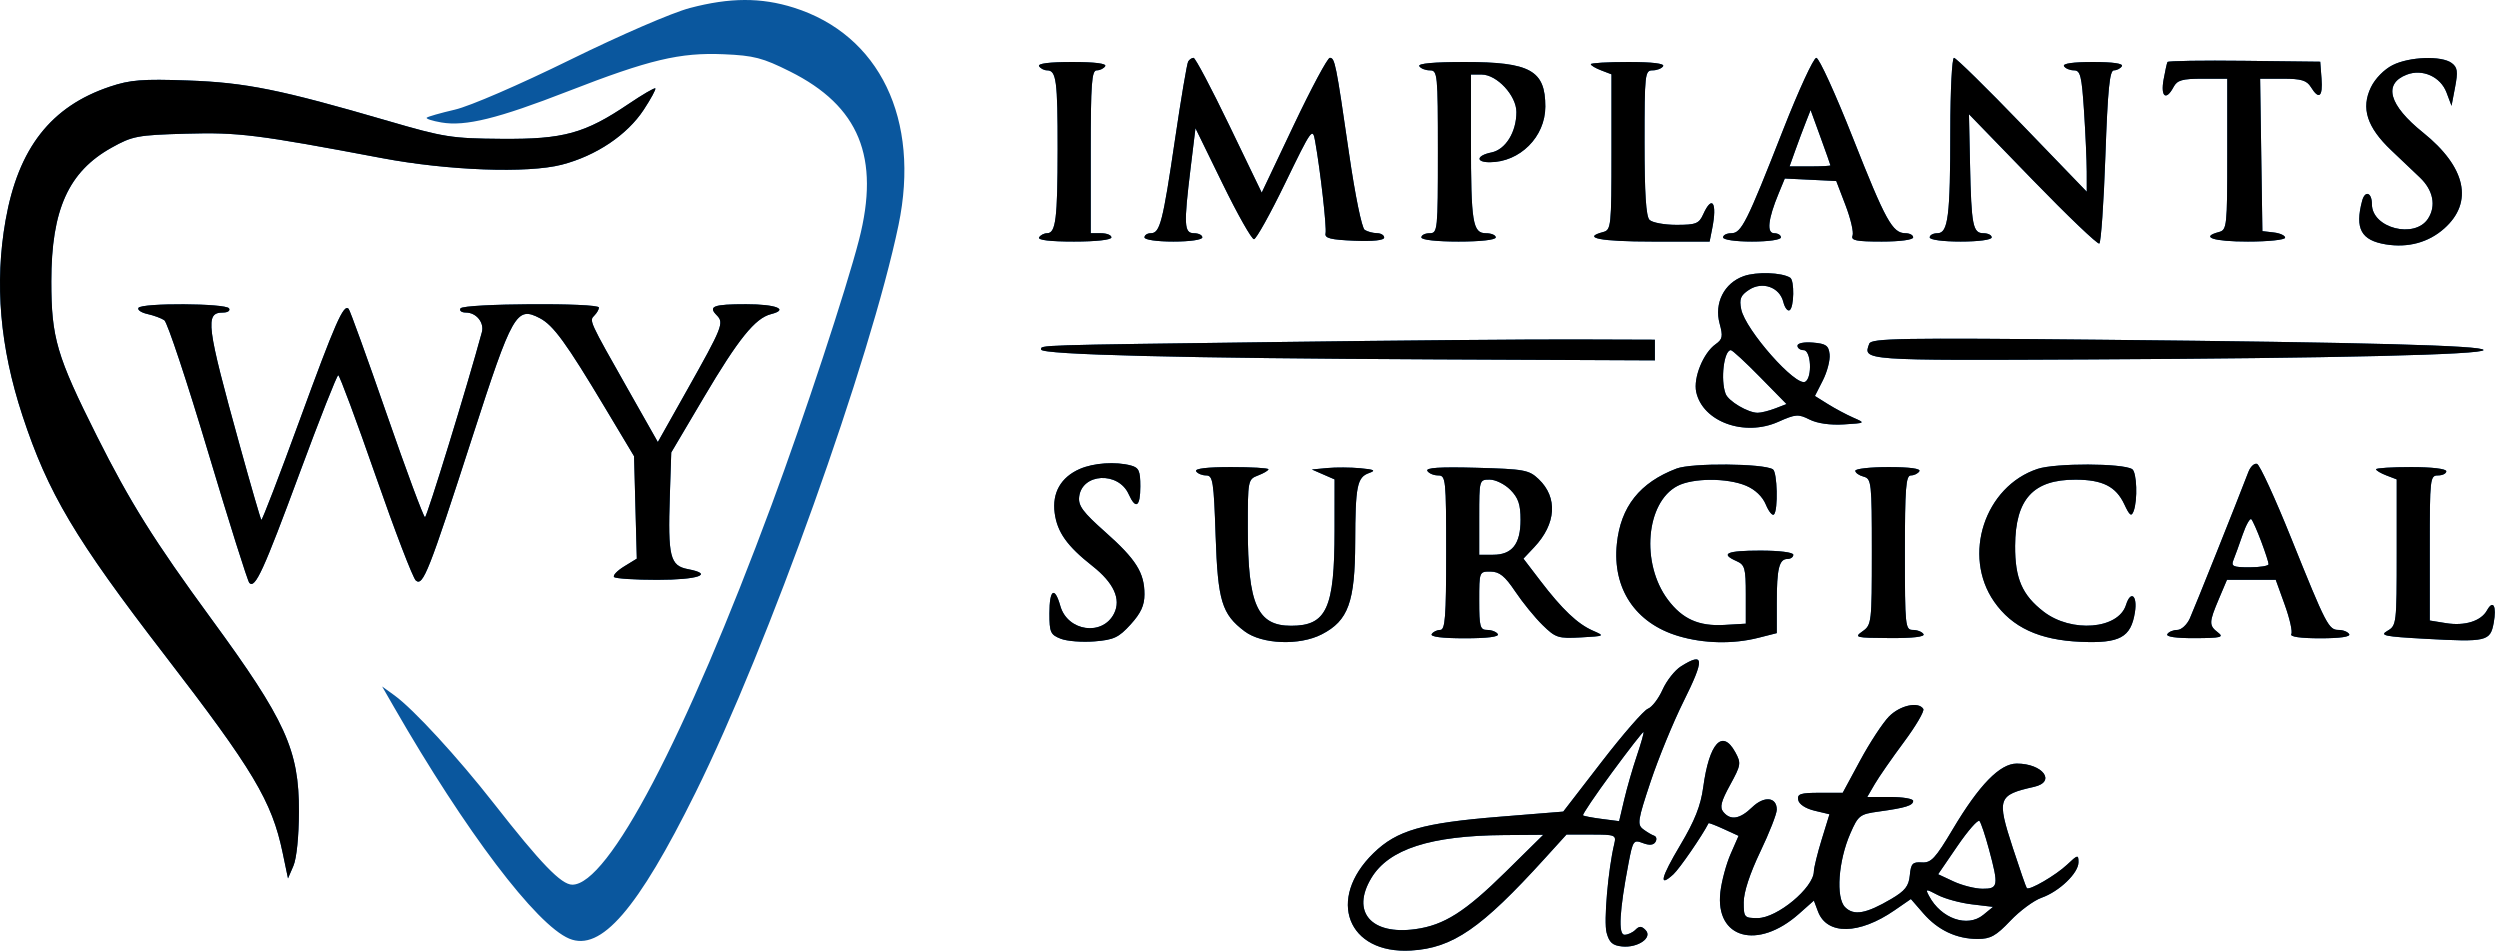
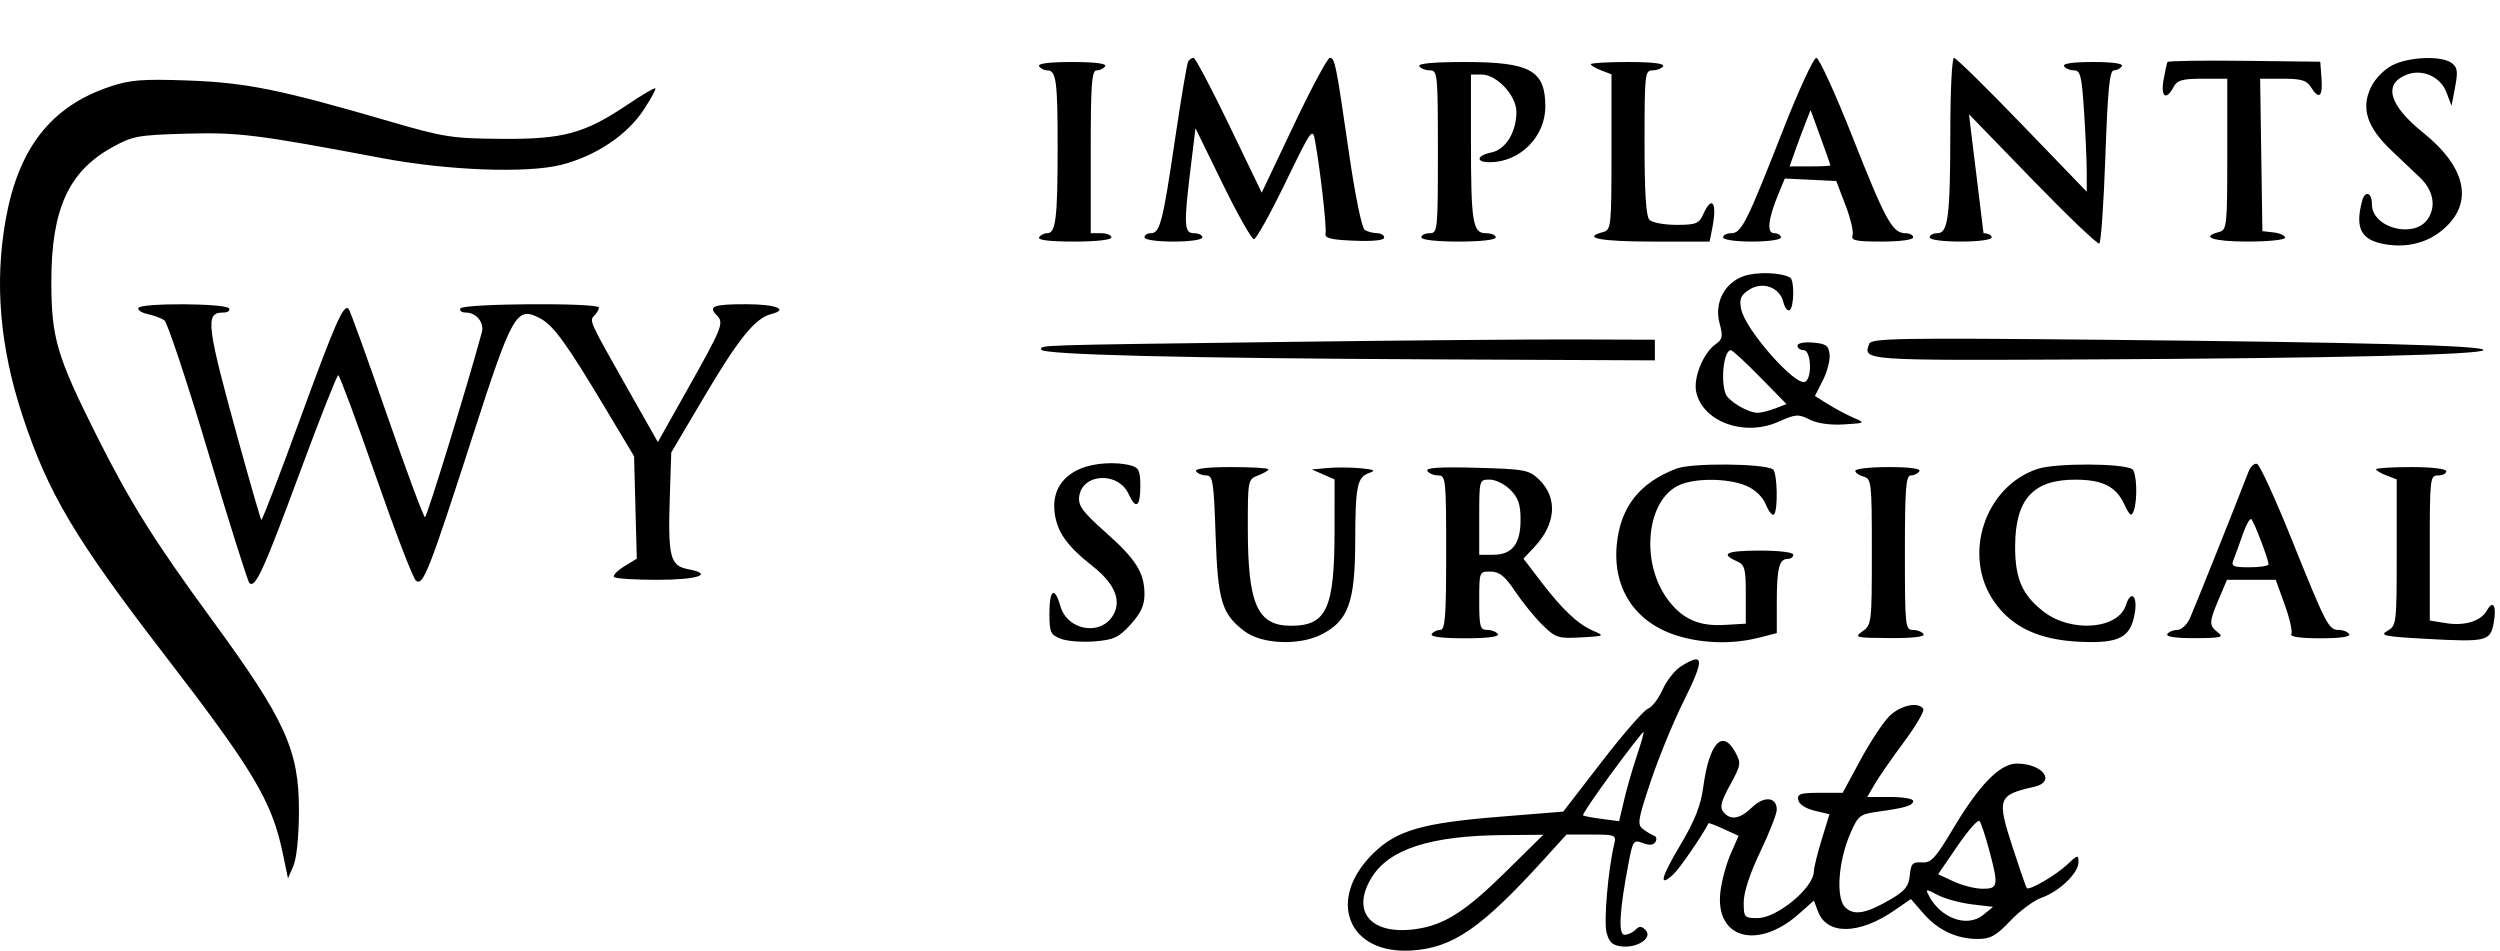
<svg xmlns="http://www.w3.org/2000/svg" width="284" height="108" viewBox="0 0 284 108" fill="none">
-   <path fill-rule="evenodd" clip-rule="evenodd" d="M78.368 0.91C76.351 1.442 70.535 3.958 64.753 6.8C58.956 9.648 53.389 12.056 51.677 12.455C50.037 12.837 48.596 13.249 48.476 13.37C48.356 13.492 49.107 13.736 50.146 13.914C52.875 14.38 56.54 13.477 64.518 10.373C73.779 6.77 77.23 5.949 82.213 6.163C85.652 6.311 86.632 6.565 89.748 8.122C97.607 12.048 99.996 17.873 97.587 27.235C96.139 32.862 91.344 47.407 87.666 57.33C77.818 83.895 69.106 100.499 65.016 100.499C63.759 100.499 61.452 98.109 56.084 91.248C51.977 86 46.963 80.549 44.808 78.993L43.409 77.982L44.768 80.345C52.883 94.454 60.909 105.057 64.661 106.628C68.266 108.136 72.428 103.327 79.001 90.062C87.228 73.459 98.888 40.865 102.072 25.567C104.57 13.573 99.932 3.947 90.173 0.869C86.458 -0.302 82.915 -0.29 78.368 0.91ZM134.978 6.984C134.838 7.212 134.162 11.215 133.475 15.879C132.091 25.265 131.773 26.494 130.728 26.494C130.334 26.494 130.012 26.707 130.012 26.968C130.012 27.239 131.42 27.443 133.298 27.443C135.176 27.443 136.585 27.239 136.585 26.968C136.585 26.707 136.162 26.494 135.645 26.494C134.511 26.494 134.463 25.591 135.256 19.078L135.805 14.563L138.894 20.884C140.593 24.361 142.195 27.191 142.453 27.174C142.711 27.157 144.314 24.275 146.014 20.77C149.014 14.586 149.115 14.446 149.401 16.057C150.004 19.45 150.727 25.851 150.583 26.517C150.466 27.06 151.155 27.235 153.838 27.345C155.978 27.433 157.242 27.3 157.242 26.989C157.242 26.717 156.872 26.491 156.42 26.487C155.969 26.483 155.342 26.315 155.029 26.113C154.704 25.905 153.942 22.184 153.257 17.463C151.764 7.174 151.643 6.57 151.067 6.57C150.81 6.57 148.965 10.016 146.966 14.227L143.332 21.885L139.639 14.227C137.609 10.016 135.786 6.57 135.59 6.57C135.392 6.57 135.117 6.756 134.978 6.984ZM202.561 14.753C198.424 25.303 197.827 26.494 196.669 26.494C196.158 26.494 195.74 26.707 195.74 26.968C195.74 27.239 197.148 27.443 199.026 27.443C200.904 27.443 202.313 27.239 202.313 26.968C202.313 26.707 201.97 26.494 201.55 26.494C200.672 26.494 200.85 24.883 202.047 21.99L202.753 20.281L205.676 20.422L208.598 20.564L209.654 23.324C210.235 24.841 210.594 26.389 210.452 26.763C210.241 27.317 210.857 27.443 213.765 27.443C215.833 27.443 217.336 27.243 217.336 26.968C217.336 26.707 216.947 26.494 216.47 26.494C214.985 26.494 214.208 25.088 210.499 15.692C208.518 10.675 206.644 6.57 206.334 6.57C206.024 6.57 204.326 10.252 202.561 14.753ZM221.556 14.753C221.55 24.585 221.312 26.494 220.092 26.494C219.609 26.494 219.214 26.707 219.214 26.968C219.214 27.242 220.701 27.443 222.735 27.443C224.77 27.443 226.256 27.242 226.256 26.968C226.256 26.707 225.838 26.494 225.327 26.494C224.116 26.494 223.946 25.623 223.796 18.667L223.674 12.974L230.904 20.429C234.882 24.53 238.29 27.788 238.483 27.668C238.673 27.549 238.985 23.073 239.173 17.722C239.44 10.159 239.654 7.993 240.135 7.993C240.475 7.993 240.886 7.779 241.046 7.518C241.229 7.218 240.025 7.044 237.76 7.044C235.495 7.044 234.289 7.218 234.473 7.518C234.632 7.779 235.14 7.993 235.603 7.993C236.333 7.993 236.483 8.604 236.746 12.618C236.912 15.162 237.051 18.264 237.053 19.511L237.056 21.78L229.719 14.175C225.685 9.992 222.199 6.57 221.973 6.57C221.747 6.57 221.559 10.252 221.556 14.753ZM246.226 7.044C246.155 7.174 245.956 8.082 245.78 9.06C245.432 11.007 246.073 11.477 246.913 9.89C247.331 9.104 247.897 8.942 250.216 8.942H253.018V17.525C253.018 25.709 252.974 26.12 252.079 26.357C249.892 26.934 251.432 27.443 255.365 27.443C257.689 27.443 259.59 27.244 259.59 27C259.59 26.756 259.01 26.489 258.299 26.407L257.008 26.257L256.879 17.599L256.752 8.942H259.341C261.421 8.942 262.045 9.128 262.517 9.89C263.432 11.373 263.883 11.013 263.726 8.925L263.58 7.011L254.969 6.909C250.23 6.853 246.296 6.914 246.226 7.044ZM271.797 7.401C270.837 7.885 269.816 8.928 269.342 9.906C268.188 12.288 268.885 14.453 271.645 17.073C272.842 18.21 274.309 19.603 274.903 20.168C276.414 21.602 276.766 23.389 275.827 24.837C274.318 27.165 269.45 25.917 269.45 23.201C269.45 21.854 268.664 21.586 268.335 22.823C267.5 25.975 268.22 27.301 271.025 27.761C273.555 28.176 275.872 27.547 277.66 25.96C281.017 22.982 280.139 18.985 275.266 15.066C271.377 11.941 270.697 9.521 273.41 8.479C275.201 7.791 277.252 8.717 277.928 10.518L278.494 12.025L278.9 9.89C279.238 8.122 279.17 7.654 278.515 7.163C277.367 6.306 273.708 6.436 271.797 7.401ZM118.04 7.518C118.199 7.779 118.612 7.993 118.956 7.993C119.996 7.993 120.153 9.174 120.146 16.927C120.139 24.863 119.936 26.494 118.951 26.494C118.61 26.494 118.199 26.707 118.04 26.968C117.854 27.272 119.287 27.443 122.003 27.443C124.525 27.443 126.256 27.25 126.256 26.968C126.256 26.707 125.728 26.494 125.082 26.494H123.908V17.243C123.908 9.505 124.019 7.993 124.585 7.993C124.957 7.993 125.392 7.779 125.551 7.518C125.736 7.216 124.373 7.044 121.796 7.044C119.218 7.044 117.855 7.216 118.04 7.518ZM161.232 7.518C161.392 7.779 161.933 7.993 162.434 7.993C163.305 7.993 163.345 8.403 163.345 17.243C163.345 26.178 163.313 26.494 162.406 26.494C161.89 26.494 161.467 26.707 161.467 26.968C161.467 27.25 163.189 27.443 165.693 27.443C168.196 27.443 169.918 27.25 169.918 26.968C169.918 26.707 169.416 26.494 168.803 26.494C167.298 26.494 167.101 25.282 167.101 15.998V8.467H168.311C170.047 8.467 172.265 10.855 172.265 12.724C172.265 15.004 171.037 16.993 169.428 17.319C167.731 17.662 167.593 18.429 169.229 18.429C172.657 18.429 175.547 15.542 175.55 12.112C175.554 7.996 173.834 7.044 166.393 7.044C162.878 7.044 161.046 7.212 161.232 7.518ZM180.716 7.293C180.716 7.43 181.244 7.745 181.89 7.993L183.064 8.443V17.276C183.064 25.709 183.021 26.12 182.125 26.357C179.621 27.018 181.802 27.443 187.7 27.443H194.214L194.507 25.96C195.092 23.008 194.501 22.089 193.478 24.359C193.005 25.408 192.654 25.545 190.445 25.545C189.071 25.545 187.693 25.289 187.383 24.976C186.988 24.577 186.82 21.95 186.82 16.2C186.82 8.392 186.864 7.993 187.731 7.993C188.232 7.993 188.773 7.779 188.932 7.518C189.118 7.215 187.685 7.044 184.969 7.044C182.63 7.044 180.716 7.156 180.716 7.293ZM12.489 9.842C5.787 12.086 2.079 16.834 0.634 25.017C-0.632 32.19 -0.006 39.432 2.551 47.211C5.445 56.009 8.529 61.204 18.698 74.405C28.776 87.488 30.885 91.018 32.104 96.854L32.717 99.787L33.33 98.364C33.696 97.516 33.95 95.025 33.959 92.197C33.983 85.206 32.456 81.851 23.989 70.279C17.525 61.447 14.769 57.044 11.006 49.542C6.434 40.426 5.832 38.38 5.832 31.95C5.832 23.82 7.78 19.502 12.676 16.774C15.054 15.449 15.611 15.344 21.109 15.187C27.087 15.016 29.158 15.274 43.391 17.962C50.903 19.381 59.938 19.712 63.814 18.71C67.716 17.702 71.249 15.333 73.129 12.464C73.944 11.222 74.536 10.129 74.445 10.037C74.354 9.945 72.986 10.743 71.405 11.81C66.43 15.167 64.032 15.827 57.006 15.774C51.308 15.731 50.451 15.596 44.095 13.742C31.84 10.168 27.92 9.376 21.325 9.143C16.166 8.961 14.799 9.069 12.489 9.842ZM207.938 18.785C207.943 18.85 206.9 18.904 205.62 18.904H203.293L203.929 17.125C204.278 16.147 204.816 14.705 205.125 13.923L205.685 12.499L206.807 15.583C207.425 17.279 207.934 18.72 207.938 18.785ZM198.087 31.368C195.865 32.154 194.712 34.431 195.352 36.771C195.745 38.212 195.68 38.544 194.897 39.098C193.49 40.094 192.341 42.923 192.69 44.53C193.426 47.917 198.166 49.639 202.015 47.918C203.984 47.038 204.292 47.016 205.57 47.661C206.44 48.1 207.911 48.309 209.454 48.214C211.935 48.06 211.936 48.06 210.534 47.445C209.762 47.107 208.466 46.415 207.653 45.907L206.175 44.984L207.076 43.211C207.571 42.235 207.917 40.904 207.844 40.251C207.733 39.253 207.434 39.042 205.951 38.918C204.932 38.833 204.191 38.983 204.191 39.274C204.191 39.551 204.507 39.777 204.895 39.777C205.733 39.777 205.898 42.855 205.087 43.361C204.048 44.01 198.265 37.473 197.8 35.125C197.569 33.958 197.729 33.558 198.678 32.93C200.198 31.923 202.165 32.614 202.584 34.301C202.748 34.961 203.071 35.383 203.302 35.239C203.811 34.921 203.864 31.857 203.365 31.546C202.404 30.946 199.552 30.85 198.087 31.368ZM15.727 34.975C15.587 35.204 16.05 35.519 16.755 35.674C17.461 35.829 18.321 36.146 18.666 36.377C19.01 36.609 21.246 43.34 23.634 51.334C26.023 59.328 28.135 66.028 28.328 66.223C28.991 66.894 29.931 64.839 34.037 53.742C36.3 47.627 38.274 42.623 38.424 42.624C38.574 42.624 40.483 47.758 42.667 54.032C44.851 60.307 46.908 65.668 47.239 65.945C48.058 66.632 48.711 64.974 53.674 49.61C58.213 35.558 58.668 34.757 61.318 36.141C62.868 36.952 64.31 38.933 68.777 46.395L72.03 51.827L72.185 57.645L72.341 63.464L70.896 64.351C70.101 64.84 69.591 65.381 69.762 65.554C69.934 65.727 72.139 65.868 74.663 65.868C79.312 65.868 81.165 65.226 78.158 64.656C76.114 64.268 75.865 63.264 76.094 56.307L76.255 51.4L79.958 45.138C83.885 38.496 85.783 36.144 87.582 35.687C89.671 35.157 88.172 34.559 84.757 34.559C81.035 34.559 80.412 34.794 81.424 35.817C82.272 36.674 82.09 37.132 77.999 44.405L74.73 50.218L71.439 44.405C66.88 36.349 66.923 36.445 67.526 35.836C67.808 35.551 68.039 35.147 68.039 34.938C68.039 34.373 52.658 34.466 52.311 35.033C52.152 35.294 52.43 35.507 52.931 35.507C54.107 35.507 55.035 36.651 54.74 37.738C53.102 43.785 48.5 58.753 48.279 58.753C48.119 58.753 46.164 53.49 43.935 47.057C41.705 40.624 39.756 35.234 39.602 35.079C39.032 34.502 38.096 36.633 34.022 47.785C31.725 54.074 29.775 59.147 29.688 59.059C29.602 58.971 28.503 55.184 27.248 50.643C23.436 36.856 23.265 35.507 25.329 35.507C25.868 35.507 26.18 35.294 26.02 35.033C25.662 34.447 16.082 34.394 15.727 34.975ZM145.505 38.849C117.21 39.221 118.275 39.188 118.275 39.71C118.275 40.295 134.441 40.697 163.11 40.826L187.993 40.938V39.765V38.591L178.838 38.56C173.803 38.544 158.803 38.673 145.505 38.849ZM212.35 39.042C211.618 40.97 211.438 40.956 237.325 40.831C265.228 40.696 282.125 40.293 282.125 39.762C282.125 39.251 268.774 38.891 238.804 38.597C215.937 38.372 212.584 38.428 212.35 39.042ZM199.945 42.84L202.95 45.903L201.661 46.398C200.953 46.67 200.06 46.893 199.676 46.893C198.573 46.893 196.351 45.579 196.031 44.737C195.431 43.157 195.836 39.777 196.625 39.777C196.799 39.777 198.293 41.156 199.945 42.84ZM122.652 53.278C120.512 54.218 119.507 55.985 119.81 58.272C120.101 60.46 121.219 62.03 124.103 64.301C126.525 66.208 127.372 68.061 126.563 69.685C125.264 72.296 121.277 71.74 120.453 68.833C119.808 66.556 119.213 66.96 119.213 69.675C119.213 71.837 119.334 72.106 120.505 72.563C121.214 72.841 122.94 72.975 124.338 72.862C126.537 72.684 127.091 72.423 128.446 70.93C129.608 69.648 130.012 68.767 130.012 67.512C130.012 65.059 129.055 63.539 125.559 60.437C123.017 58.182 122.475 57.453 122.592 56.44C122.901 53.754 127.04 53.529 128.215 56.134C129.023 57.926 129.542 57.58 129.542 55.25C129.542 53.495 129.377 53.126 128.486 52.884C126.744 52.413 124.236 52.582 122.652 53.278ZM190.462 53.227C186.282 54.814 184.105 57.557 183.674 61.781C183.155 66.864 185.77 70.787 190.654 72.252C193.534 73.116 196.863 73.19 199.757 72.453L201.843 71.923V68.46C201.843 64.582 202.111 63.496 203.067 63.496C203.427 63.496 203.721 63.283 203.721 63.022C203.721 62.746 202.156 62.548 199.965 62.548C196.15 62.548 195.362 62.896 197.266 63.74C198.216 64.161 198.322 64.54 198.322 67.529V70.85L195.88 70.992C192.985 71.161 191.119 70.326 189.469 68.122C186.386 64.005 186.971 57.078 190.56 55.203C192.308 54.289 196.219 54.276 198.352 55.177C199.387 55.614 200.219 56.407 200.599 57.319C200.93 58.116 201.346 58.623 201.522 58.444C202.009 57.953 201.906 53.63 201.401 53.314C200.321 52.64 192.18 52.575 190.462 53.227ZM231.475 53.265C225.453 55.258 222.885 63.101 226.535 68.349C228.568 71.271 231.659 72.708 236.349 72.91C240.816 73.102 242.074 72.417 242.529 69.545C242.832 67.64 242.05 67.012 241.51 68.728C240.644 71.486 235.314 71.917 232.159 69.484C229.716 67.601 228.898 65.713 228.919 62.004C228.95 56.691 230.974 54.476 235.786 54.49C238.86 54.499 240.374 55.263 241.323 57.289C241.926 58.579 242.128 58.728 242.379 58.068C242.855 56.812 242.745 53.626 242.214 53.294C241.125 52.614 233.505 52.594 231.475 53.265ZM255.417 53.614C254.168 56.891 249.27 69.138 248.763 70.257C248.439 70.974 247.796 71.561 247.336 71.561C246.876 71.561 246.369 71.775 246.209 72.035C246.026 72.336 247.179 72.504 249.352 72.495C252.305 72.482 252.668 72.392 251.962 71.85C250.922 71.053 250.932 70.705 252.061 68.043L252.983 65.868H255.755H258.525L259.553 68.717C260.118 70.284 260.451 71.778 260.292 72.038C260.111 72.335 261.329 72.51 263.58 72.51C265.845 72.51 267.052 72.336 266.866 72.035C266.707 71.775 266.174 71.561 265.683 71.561C264.535 71.561 264.27 71.052 260.287 61.156C258.459 56.608 256.708 52.801 256.4 52.697C256.093 52.593 255.649 53.006 255.417 53.614ZM135.88 53.534C136.04 53.795 136.551 54.009 137.017 54.009C137.783 54.009 137.885 54.66 138.093 60.841C138.343 68.275 138.793 69.762 141.39 71.718C143.356 73.198 147.622 73.364 150.155 72.059C153.168 70.506 153.931 68.404 153.952 61.599C153.971 55.2 154.167 54.219 155.525 53.736C156.336 53.448 156.138 53.339 154.53 53.19C153.426 53.088 151.736 53.078 150.774 53.169L149.026 53.333L150.317 53.896L151.608 54.459L151.605 60.283C151.602 69.133 150.708 71.087 146.663 71.087C142.835 71.087 141.755 68.66 141.752 60.045C141.749 54.522 141.762 54.455 142.922 54.009C143.568 53.761 144.096 53.446 144.096 53.309C144.096 53.172 142.182 53.06 139.843 53.06C137.127 53.06 135.695 53.231 135.88 53.534ZM162.147 53.495C162.32 53.777 162.871 54.009 163.373 54.009C164.242 54.009 164.284 54.414 164.284 62.785C164.284 70.11 164.172 71.561 163.608 71.561C163.235 71.561 162.801 71.775 162.641 72.035C162.456 72.338 163.819 72.51 166.397 72.51C168.975 72.51 170.338 72.338 170.153 72.035C169.993 71.775 169.453 71.561 168.951 71.561C168.136 71.561 168.04 71.211 168.04 68.24C168.04 64.931 168.044 64.92 169.331 64.932C170.34 64.942 170.953 65.437 172.133 67.195C172.963 68.434 174.358 70.147 175.233 71.004C176.718 72.459 177.006 72.551 179.591 72.41C182.315 72.26 182.337 72.248 180.951 71.642C179.209 70.88 177.468 69.227 174.979 65.969L173.063 63.46L174.278 62.174C176.792 59.51 176.989 56.517 174.787 54.424C173.691 53.383 173.153 53.285 167.717 53.139C163.574 53.027 161.926 53.133 162.147 53.495ZM210.763 53.479C210.763 53.709 211.186 54.01 211.702 54.146C212.596 54.383 212.641 54.793 212.641 62.682C212.641 70.741 212.612 70.992 211.585 71.716C210.59 72.417 210.768 72.461 214.664 72.485C217.308 72.501 218.696 72.339 218.51 72.035C218.35 71.775 217.81 71.561 217.309 71.561C216.439 71.561 216.397 71.156 216.397 62.785C216.397 55.46 216.509 54.009 217.074 54.009C217.446 54.009 217.881 53.795 218.04 53.534C218.224 53.233 216.95 53.06 214.547 53.06C212.466 53.06 210.763 53.249 210.763 53.479ZM269.92 53.309C269.92 53.446 270.448 53.761 271.093 54.009L272.267 54.459V62.757C272.267 70.864 272.243 71.067 271.211 71.663C270.286 72.196 270.835 72.31 275.553 72.57C282.481 72.951 282.897 72.854 283.284 70.761C283.639 68.854 283.221 68.075 282.521 69.338C281.845 70.559 280.003 71.134 277.869 70.789L276.022 70.491V62.25C276.022 54.325 276.057 54.009 276.961 54.009C277.477 54.009 277.9 53.795 277.9 53.534C277.9 53.255 276.257 53.06 273.91 53.06C271.715 53.06 269.92 53.172 269.92 53.309ZM171.582 55.648C172.48 56.555 172.735 57.306 172.735 59.05C172.735 61.808 171.781 63.022 169.61 63.022H168.04V58.753C168.04 54.495 168.043 54.483 169.235 54.483C169.892 54.483 170.949 55.007 171.582 55.648ZM256.872 61.502C257.335 62.73 257.712 63.894 257.712 64.09C257.712 64.285 256.738 64.445 255.548 64.445C253.675 64.445 253.431 64.335 253.72 63.615C253.905 63.159 254.375 61.866 254.762 60.743C255.152 59.62 255.598 58.83 255.753 58.986C255.907 59.142 256.412 60.275 256.872 61.502ZM190.958 75.697C190.265 76.132 189.325 77.323 188.869 78.344C188.414 79.365 187.662 80.342 187.2 80.515C186.738 80.688 184.385 83.387 181.972 86.513L177.585 92.197L170.352 92.782C161.572 93.492 158.694 94.323 156.029 96.915C150.659 102.141 153.075 108.408 160.294 107.979C165.035 107.698 168.255 105.483 175.475 97.534L177.952 94.806H180.794C183.503 94.806 183.623 94.856 183.379 95.874C182.678 98.798 182.169 104.689 182.509 105.955C182.809 107.072 183.187 107.408 184.268 107.517C186.069 107.699 187.773 106.511 186.937 105.654C186.481 105.187 186.225 105.18 185.787 105.622C185.477 105.936 184.919 106.192 184.548 106.192C183.814 106.192 183.967 103.473 185.005 98.041C185.495 95.481 185.575 95.368 186.623 95.77C187.363 96.054 187.836 96.013 188.06 95.647C188.243 95.346 188.175 95.026 187.908 94.936C187.641 94.846 187.08 94.513 186.661 94.196C185.971 93.673 186.049 93.174 187.508 88.799C188.392 86.149 190.068 82.064 191.231 79.724C193.668 74.82 193.615 74.032 190.958 75.697ZM214.58 81.405C213.879 82.122 212.41 84.364 211.317 86.386L209.331 90.062H206.726C204.519 90.062 204.146 90.187 204.277 90.875C204.369 91.363 205.112 91.851 206.13 92.095L207.828 92.5L206.948 95.356C206.464 96.926 206.062 98.566 206.054 98.999C206.019 100.861 201.878 104.294 199.667 104.294C198.151 104.294 198.087 104.222 198.087 102.49C198.087 101.356 198.785 99.23 199.965 96.762C200.998 94.604 201.843 92.45 201.843 91.976C201.843 90.527 200.404 90.389 199.041 91.708C197.648 93.057 196.588 93.229 195.774 92.239C195.342 91.712 195.505 91.058 196.538 89.171C197.778 86.908 197.812 86.698 197.131 85.453C195.659 82.763 194.166 84.398 193.483 89.448C193.201 91.529 192.522 93.241 190.892 95.981C188.659 99.735 188.385 100.887 190.098 99.321C190.793 98.684 193.37 94.941 194.092 93.517C194.122 93.46 194.9 93.759 195.823 94.182L197.502 94.951L196.598 97.014C196.102 98.148 195.578 100.091 195.435 101.33C194.822 106.628 199.673 107.973 204.368 103.807L206.058 102.307L206.523 103.544C207.539 106.242 211.19 106.189 215.211 103.417L217.077 102.13L218.49 103.757C220.155 105.673 222.267 106.666 224.679 106.666C226.118 106.666 226.755 106.31 228.371 104.605C229.447 103.472 231.042 102.292 231.917 101.984C233.939 101.271 236.117 99.181 236.117 97.95C236.117 97.067 236.025 97.085 234.826 98.222C233.546 99.43 230.533 101.186 230.245 100.89C230.163 100.805 229.446 98.742 228.652 96.305C226.822 90.689 226.954 90.311 231.069 89.386C233.612 88.814 232.073 86.742 229.104 86.742C227.194 86.742 224.834 89.16 221.844 94.185C219.855 97.525 219.378 98.038 218.323 97.97C217.269 97.901 217.081 98.101 216.955 99.429C216.836 100.667 216.422 101.195 214.842 102.124C211.981 103.807 210.591 104.052 209.6 103.051C208.533 101.972 208.832 97.797 210.202 94.669C211.097 92.624 211.274 92.488 213.421 92.193C216.473 91.773 217.336 91.506 217.336 90.979C217.336 90.736 216.163 90.537 214.727 90.537H212.119L212.967 89.078C213.433 88.276 214.926 86.124 216.285 84.297C217.643 82.469 218.634 80.777 218.487 80.537C217.948 79.656 215.83 80.126 214.58 81.405ZM185.952 85.834C185.474 87.246 184.824 89.5 184.508 90.843L183.933 93.284L181.972 93.031C180.894 92.892 179.932 92.709 179.834 92.624C179.736 92.54 181.215 90.35 183.12 87.758C185.026 85.166 186.638 83.095 186.704 83.155C186.769 83.216 186.431 84.421 185.952 85.834ZM225.952 96.498C227.064 100.63 227.005 100.976 225.2 100.961C224.361 100.954 222.886 100.581 221.923 100.131L220.172 99.313L222.365 96.107C223.571 94.344 224.698 93.063 224.868 93.261C225.039 93.459 225.527 94.915 225.952 96.498ZM171.048 99.041C166.441 103.583 164.056 105.098 160.798 105.549C155.754 106.247 153.462 103.59 155.787 99.737C157.768 96.454 162.495 94.926 170.857 94.865L175.317 94.832L171.048 99.041ZM224.011 102.734L226.41 103.021L225.295 103.934C223.499 105.403 220.503 104.354 219.139 101.78C218.703 100.958 218.752 100.953 220.147 101.682C220.953 102.103 222.692 102.576 224.011 102.734Z" fill="#0A579E" />
-   <path fill-rule="evenodd" clip-rule="evenodd" d="M134.978 6.984C134.838 7.212 134.162 11.215 133.475 15.879C132.091 25.265 131.773 26.494 130.728 26.494C130.334 26.494 130.012 26.707 130.012 26.968C130.012 27.239 131.42 27.443 133.298 27.443C135.176 27.443 136.585 27.239 136.585 26.968C136.585 26.707 136.162 26.494 135.645 26.494C134.511 26.494 134.463 25.591 135.256 19.078L135.805 14.563L138.894 20.884C140.593 24.361 142.195 27.191 142.453 27.174C142.711 27.157 144.314 24.275 146.014 20.77C149.014 14.586 149.115 14.446 149.401 16.057C150.004 19.45 150.727 25.851 150.583 26.517C150.466 27.06 151.155 27.235 153.838 27.345C155.978 27.433 157.242 27.3 157.242 26.989C157.242 26.717 156.872 26.491 156.42 26.487C155.969 26.483 155.342 26.315 155.029 26.113C154.704 25.905 153.942 22.184 153.257 17.463C151.764 7.174 151.643 6.57 151.067 6.57C150.81 6.57 148.965 10.016 146.966 14.227L143.332 21.885L139.639 14.227C137.609 10.016 135.786 6.57 135.59 6.57C135.392 6.57 135.117 6.756 134.978 6.984ZM202.561 14.753C198.424 25.303 197.827 26.494 196.67 26.494C196.158 26.494 195.74 26.707 195.74 26.968C195.74 27.239 197.148 27.443 199.026 27.443C200.904 27.443 202.313 27.239 202.313 26.968C202.313 26.707 201.97 26.494 201.55 26.494C200.672 26.494 200.85 24.883 202.047 21.99L202.753 20.281L205.676 20.422L208.598 20.564L209.654 23.324C210.235 24.841 210.594 26.389 210.452 26.763C210.241 27.317 210.857 27.443 213.765 27.443C215.833 27.443 217.336 27.243 217.336 26.968C217.336 26.707 216.947 26.494 216.47 26.494C214.985 26.494 214.208 25.088 210.499 15.692C208.518 10.675 206.644 6.57 206.334 6.57C206.024 6.57 204.326 10.252 202.561 14.753ZM221.556 14.753C221.55 24.585 221.312 26.494 220.092 26.494C219.609 26.494 219.214 26.707 219.214 26.968C219.214 27.242 220.701 27.443 222.735 27.443C224.77 27.443 226.256 27.242 226.256 26.968C226.256 26.707 225.838 26.494 225.327 26.494C224.116 26.494 223.946 25.623 223.796 18.666L223.674 12.974L230.904 20.429C234.882 24.53 238.29 27.788 238.483 27.668C238.673 27.549 238.985 23.073 239.173 17.722C239.44 10.159 239.654 7.993 240.135 7.993C240.475 7.993 240.886 7.779 241.046 7.518C241.229 7.218 240.025 7.044 237.76 7.044C235.495 7.044 234.289 7.218 234.473 7.518C234.632 7.779 235.14 7.993 235.603 7.993C236.333 7.993 236.483 8.604 236.746 12.618C236.912 15.162 237.051 18.264 237.053 19.511L237.056 21.78L229.719 14.175C225.685 9.992 222.199 6.57 221.973 6.57C221.747 6.57 221.559 10.252 221.556 14.753ZM246.226 7.044C246.155 7.174 245.956 8.082 245.78 9.06C245.432 11.007 246.073 11.477 246.913 9.89C247.331 9.104 247.897 8.942 250.216 8.942H253.018V17.525C253.018 25.709 252.974 26.12 252.079 26.356C249.892 26.934 251.432 27.443 255.365 27.443C257.689 27.443 259.59 27.244 259.59 27C259.59 26.756 259.01 26.489 258.299 26.407L257.008 26.257L256.879 17.599L256.752 8.942H259.341C261.421 8.942 262.045 9.128 262.517 9.89C263.432 11.373 263.883 11.013 263.726 8.925L263.58 7.011L254.969 6.909C250.23 6.853 246.296 6.914 246.226 7.044ZM271.797 7.401C270.837 7.885 269.816 8.928 269.342 9.906C268.188 12.288 268.885 14.453 271.645 17.073C272.842 18.21 274.309 19.603 274.903 20.168C276.414 21.602 276.766 23.389 275.827 24.837C274.318 27.165 269.45 25.917 269.45 23.201C269.45 21.854 268.664 21.586 268.335 22.823C267.5 25.975 268.22 27.301 271.025 27.761C273.555 28.176 275.872 27.547 277.66 25.96C281.019 22.982 280.139 18.985 275.266 15.066C271.377 11.941 270.697 9.521 273.41 8.479C275.201 7.791 277.252 8.717 277.928 10.518L278.494 12.025L278.9 9.89C279.238 8.122 279.17 7.654 278.515 7.163C277.367 6.306 273.708 6.436 271.797 7.401ZM118.04 7.518C118.199 7.779 118.612 7.993 118.956 7.993C119.996 7.993 120.153 9.174 120.146 16.927C120.139 24.863 119.936 26.494 118.951 26.494C118.61 26.494 118.199 26.707 118.04 26.968C117.854 27.272 119.287 27.443 122.003 27.443C124.525 27.443 126.256 27.25 126.256 26.968C126.256 26.707 125.728 26.494 125.082 26.494H123.908V17.243C123.908 9.505 124.019 7.993 124.585 7.993C124.957 7.993 125.392 7.779 125.551 7.518C125.736 7.216 124.373 7.044 121.796 7.044C119.218 7.044 117.855 7.216 118.04 7.518ZM161.232 7.518C161.392 7.779 161.933 7.993 162.434 7.993C163.305 7.993 163.345 8.403 163.345 17.243C163.345 26.177 163.313 26.494 162.406 26.494C161.89 26.494 161.467 26.707 161.467 26.968C161.467 27.25 163.189 27.443 165.693 27.443C168.197 27.443 169.918 27.25 169.918 26.968C169.918 26.707 169.416 26.494 168.803 26.494C167.298 26.494 167.101 25.282 167.101 15.998V8.467H168.311C170.047 8.467 172.265 10.855 172.265 12.724C172.265 15.004 171.037 16.993 169.428 17.319C167.731 17.662 167.593 18.429 169.229 18.429C172.657 18.429 175.547 15.542 175.55 12.112C175.554 7.996 173.834 7.044 166.393 7.044C162.878 7.044 161.046 7.212 161.232 7.518ZM180.716 7.293C180.716 7.43 181.244 7.745 181.89 7.993L183.064 8.443V17.276C183.064 25.709 183.021 26.12 182.125 26.356C179.621 27.018 181.802 27.443 187.7 27.443H194.214L194.507 25.96C195.092 23.008 194.501 22.089 193.478 24.359C193.005 25.408 192.654 25.545 190.445 25.545C189.071 25.545 187.693 25.289 187.383 24.976C186.988 24.577 186.82 21.95 186.82 16.2C186.82 8.392 186.864 7.993 187.731 7.993C188.232 7.993 188.773 7.779 188.932 7.518C189.118 7.215 187.685 7.044 184.969 7.044C182.63 7.044 180.716 7.156 180.716 7.293ZM12.489 9.842C5.787 12.086 2.079 16.834 0.634 25.017C-0.632 32.19 -0.006 39.432 2.551 47.211C5.445 56.009 8.529 61.204 18.698 74.405C28.776 87.488 30.885 91.018 32.104 96.854L32.717 99.787L33.33 98.364C33.696 97.516 33.95 95.025 33.959 92.197C33.983 85.206 32.456 81.851 23.989 70.279C17.525 61.447 14.769 57.044 11.006 49.542C6.434 40.426 5.832 38.38 5.832 31.949C5.832 23.82 7.78 19.502 12.676 16.774C15.054 15.449 15.611 15.344 21.109 15.187C27.087 15.016 29.158 15.274 43.391 17.962C50.903 19.381 59.938 19.712 63.814 18.71C67.716 17.702 71.249 15.333 73.129 12.464C73.944 11.221 74.536 10.129 74.445 10.037C74.354 9.945 72.986 10.743 71.405 11.81C66.43 15.167 64.032 15.827 57.006 15.774C51.308 15.731 50.451 15.596 44.095 13.742C31.84 10.168 27.92 9.376 21.325 9.143C16.166 8.961 14.799 9.069 12.489 9.842ZM207.938 18.785C207.943 18.85 206.9 18.904 205.62 18.904H203.294L203.929 17.125C204.278 16.147 204.816 14.705 205.125 13.923L205.685 12.499L206.808 15.583C207.425 17.279 207.934 18.72 207.938 18.785ZM198.087 31.368C195.865 32.154 194.712 34.431 195.352 36.771C195.745 38.212 195.68 38.544 194.898 39.098C193.49 40.094 192.341 42.923 192.69 44.53C193.426 47.917 198.166 49.639 202.015 47.918C203.984 47.038 204.292 47.016 205.57 47.661C206.44 48.1 207.911 48.309 209.454 48.214C211.935 48.06 211.936 48.06 210.534 47.445C209.762 47.107 208.466 46.415 207.653 45.907L206.175 44.984L207.076 43.211C207.571 42.235 207.917 40.904 207.844 40.251C207.733 39.253 207.434 39.042 205.951 38.918C204.932 38.833 204.191 38.983 204.191 39.274C204.191 39.551 204.507 39.777 204.895 39.777C205.733 39.777 205.898 42.855 205.087 43.361C204.048 44.01 198.265 37.473 197.8 35.125C197.569 33.958 197.729 33.558 198.678 32.93C200.198 31.923 202.165 32.614 202.584 34.301C202.748 34.961 203.071 35.383 203.302 35.239C203.811 34.921 203.864 31.857 203.365 31.546C202.404 30.946 199.552 30.85 198.087 31.368ZM15.727 34.975C15.587 35.204 16.05 35.519 16.755 35.674C17.461 35.829 18.321 36.146 18.666 36.377C19.01 36.609 21.246 43.34 23.634 51.334C26.023 59.328 28.135 66.028 28.328 66.223C28.991 66.894 29.931 64.839 34.037 53.742C36.3 47.627 38.274 42.623 38.424 42.624C38.574 42.624 40.483 47.758 42.667 54.032C44.851 60.307 46.908 65.668 47.239 65.945C48.058 66.632 48.711 64.974 53.674 49.609C58.213 35.558 58.668 34.757 61.318 36.141C62.868 36.952 64.31 38.933 68.777 46.395L72.03 51.827L72.185 57.645L72.341 63.464L70.896 64.351C70.101 64.84 69.591 65.381 69.762 65.554C69.934 65.727 72.139 65.868 74.663 65.868C79.312 65.868 81.165 65.226 78.158 64.656C76.114 64.268 75.865 63.264 76.094 56.307L76.255 51.4L79.958 45.138C83.885 38.496 85.783 36.144 87.582 35.687C89.671 35.157 88.172 34.559 84.757 34.559C81.035 34.559 80.412 34.794 81.424 35.817C82.272 36.674 82.09 37.132 77.999 44.405L74.73 50.218L71.439 44.405C66.88 36.349 66.923 36.445 67.526 35.836C67.808 35.551 68.039 35.147 68.039 34.938C68.039 34.373 52.658 34.466 52.311 35.033C52.152 35.294 52.43 35.507 52.931 35.507C54.107 35.507 55.035 36.651 54.74 37.738C53.102 43.785 48.5 58.753 48.279 58.753C48.119 58.753 46.164 53.49 43.935 47.057C41.705 40.624 39.756 35.234 39.602 35.079C39.032 34.502 38.096 36.633 34.022 47.785C31.725 54.074 29.775 59.147 29.688 59.059C29.602 58.971 28.503 55.184 27.248 50.643C23.436 36.856 23.265 35.507 25.329 35.507C25.869 35.507 26.18 35.294 26.02 35.033C25.662 34.447 16.082 34.394 15.727 34.975ZM145.505 38.849C117.21 39.221 118.275 39.188 118.275 39.71C118.275 40.294 134.441 40.697 163.111 40.826L187.993 40.938V39.765V38.591L178.838 38.56C173.803 38.544 158.803 38.673 145.505 38.849ZM212.35 39.042C211.619 40.969 211.438 40.956 237.325 40.831C265.228 40.696 282.125 40.293 282.125 39.762C282.125 39.251 268.774 38.891 238.804 38.597C215.937 38.372 212.584 38.428 212.35 39.042ZM199.945 42.84L202.95 45.903L201.662 46.398C200.953 46.67 200.06 46.893 199.676 46.893C198.573 46.893 196.351 45.579 196.031 44.737C195.431 43.157 195.836 39.777 196.625 39.777C196.799 39.777 198.293 41.156 199.945 42.84ZM122.652 53.278C120.512 54.218 119.507 55.985 119.81 58.272C120.101 60.46 121.219 62.03 124.103 64.301C126.525 66.208 127.372 68.061 126.563 69.685C125.264 72.296 121.277 71.74 120.453 68.833C119.808 66.556 119.213 66.96 119.213 69.675C119.213 71.837 119.334 72.106 120.505 72.563C121.214 72.841 122.94 72.975 124.338 72.862C126.537 72.684 127.091 72.423 128.446 70.93C129.608 69.648 130.012 68.767 130.012 67.512C130.012 65.059 129.055 63.539 125.559 60.437C123.017 58.182 122.475 57.453 122.592 56.44C122.901 53.754 127.04 53.529 128.215 56.134C129.023 57.926 129.542 57.58 129.542 55.25C129.542 53.495 129.377 53.126 128.486 52.884C126.744 52.413 124.236 52.582 122.652 53.278ZM190.462 53.227C186.282 54.814 184.105 57.557 183.674 61.781C183.155 66.864 185.77 70.787 190.654 72.252C193.534 73.116 196.863 73.19 199.757 72.453L201.843 71.923V68.46C201.843 64.582 202.111 63.496 203.067 63.496C203.427 63.496 203.721 63.283 203.721 63.022C203.721 62.746 202.156 62.548 199.965 62.548C196.15 62.548 195.362 62.896 197.266 63.74C198.217 64.161 198.322 64.54 198.322 67.529V70.85L195.88 70.992C192.985 71.161 191.119 70.326 189.469 68.122C186.386 64.004 186.971 57.078 190.56 55.203C192.308 54.289 196.219 54.276 198.353 55.177C199.387 55.614 200.219 56.407 200.599 57.319C200.93 58.116 201.346 58.623 201.523 58.444C202.009 57.953 201.906 53.63 201.401 53.314C200.321 52.64 192.18 52.575 190.462 53.227ZM231.475 53.265C225.453 55.258 222.885 63.101 226.535 68.349C228.568 71.271 231.659 72.708 236.349 72.91C240.816 73.102 242.074 72.417 242.529 69.545C242.832 67.64 242.05 67.012 241.51 68.728C240.644 71.486 235.314 71.917 232.159 69.484C229.716 67.601 228.898 65.713 228.919 62.004C228.95 56.691 230.974 54.476 235.786 54.49C238.86 54.499 240.374 55.263 241.323 57.289C241.926 58.579 242.128 58.728 242.379 58.068C242.855 56.812 242.745 53.626 242.214 53.294C241.125 52.614 233.506 52.594 231.475 53.265ZM255.417 53.614C254.168 56.891 249.27 69.138 248.763 70.257C248.439 70.974 247.796 71.561 247.336 71.561C246.876 71.561 246.369 71.775 246.209 72.035C246.026 72.336 247.179 72.504 249.352 72.495C252.305 72.482 252.668 72.392 251.962 71.85C250.922 71.053 250.932 70.705 252.061 68.043L252.983 65.868H255.755H258.525L259.553 68.717C260.118 70.284 260.451 71.778 260.292 72.038C260.111 72.335 261.329 72.51 263.58 72.51C265.845 72.51 267.052 72.336 266.866 72.035C266.707 71.775 266.174 71.561 265.683 71.561C264.535 71.561 264.27 71.052 260.287 61.156C258.459 56.608 256.708 52.801 256.4 52.697C256.093 52.593 255.649 53.006 255.417 53.614ZM135.88 53.534C136.04 53.795 136.551 54.009 137.017 54.009C137.783 54.009 137.885 54.66 138.093 60.841C138.343 68.275 138.793 69.762 141.391 71.718C143.356 73.198 147.622 73.364 150.155 72.059C153.168 70.506 153.931 68.404 153.952 61.599C153.971 55.2 154.167 54.219 155.525 53.736C156.336 53.448 156.138 53.339 154.53 53.19C153.426 53.088 151.736 53.078 150.774 53.169L149.026 53.333L150.317 53.896L151.608 54.459L151.605 60.282C151.602 69.133 150.708 71.087 146.663 71.087C142.835 71.087 141.755 68.66 141.752 60.045C141.749 54.522 141.762 54.455 142.922 54.009C143.568 53.761 144.096 53.446 144.096 53.309C144.096 53.172 142.182 53.06 139.843 53.06C137.127 53.06 135.695 53.231 135.88 53.534ZM162.147 53.495C162.32 53.777 162.871 54.009 163.373 54.009C164.242 54.009 164.284 54.414 164.284 62.785C164.284 70.11 164.172 71.561 163.608 71.561C163.235 71.561 162.801 71.775 162.641 72.035C162.456 72.338 163.819 72.51 166.397 72.51C168.975 72.51 170.338 72.338 170.153 72.035C169.993 71.775 169.453 71.561 168.951 71.561C168.136 71.561 168.04 71.211 168.04 68.24C168.04 64.931 168.044 64.92 169.331 64.932C170.34 64.942 170.953 65.437 172.133 67.195C172.963 68.434 174.358 70.147 175.233 71.004C176.718 72.459 177.006 72.551 179.591 72.41C182.315 72.26 182.337 72.248 180.951 71.642C179.209 70.88 177.468 69.227 174.979 65.969L173.063 63.461L174.278 62.174C176.792 59.51 176.989 56.517 174.787 54.424C173.691 53.383 173.153 53.285 167.717 53.139C163.574 53.027 161.926 53.133 162.147 53.495ZM210.763 53.479C210.763 53.709 211.186 54.01 211.703 54.146C212.596 54.382 212.641 54.793 212.641 62.682C212.641 70.741 212.612 70.992 211.585 71.716C210.59 72.417 210.768 72.461 214.664 72.485C217.308 72.501 218.696 72.339 218.51 72.035C218.35 71.775 217.81 71.561 217.309 71.561C216.439 71.561 216.397 71.156 216.397 62.785C216.397 55.46 216.509 54.009 217.074 54.009C217.446 54.009 217.881 53.795 218.04 53.534C218.224 53.233 216.95 53.06 214.547 53.06C212.466 53.06 210.763 53.249 210.763 53.479ZM269.92 53.309C269.92 53.446 270.448 53.761 271.093 54.009L272.267 54.459V62.756C272.267 70.864 272.243 71.067 271.211 71.663C270.286 72.196 270.835 72.31 275.553 72.57C282.481 72.951 282.897 72.854 283.284 70.761C283.639 68.854 283.221 68.075 282.521 69.338C281.845 70.559 280.003 71.134 277.869 70.789L276.022 70.491V62.25C276.022 54.325 276.057 54.009 276.961 54.009C277.477 54.009 277.9 53.795 277.9 53.534C277.9 53.255 276.257 53.06 273.91 53.06C271.715 53.06 269.92 53.172 269.92 53.309ZM171.582 55.648C172.48 56.555 172.735 57.306 172.735 59.05C172.735 61.808 171.781 63.022 169.61 63.022H168.04V58.753C168.04 54.494 168.043 54.483 169.235 54.483C169.892 54.483 170.949 55.007 171.582 55.648ZM256.872 61.502C257.335 62.729 257.712 63.894 257.712 64.09C257.712 64.285 256.738 64.445 255.548 64.445C253.675 64.445 253.431 64.335 253.72 63.615C253.905 63.159 254.375 61.866 254.762 60.743C255.152 59.62 255.598 58.83 255.753 58.986C255.907 59.142 256.412 60.275 256.872 61.502ZM190.958 75.697C190.265 76.132 189.325 77.323 188.869 78.344C188.414 79.365 187.662 80.342 187.2 80.515C186.738 80.688 184.385 83.387 181.972 86.513L177.585 92.197L170.352 92.782C161.572 93.492 158.694 94.323 156.029 96.915C150.659 102.141 153.075 108.408 160.294 107.979C165.035 107.698 168.255 105.483 175.475 97.534L177.952 94.806H180.794C183.503 94.806 183.623 94.856 183.379 95.874C182.678 98.798 182.169 104.689 182.509 105.955C182.809 107.072 183.187 107.408 184.268 107.517C186.069 107.699 187.773 106.511 186.937 105.654C186.481 105.187 186.225 105.18 185.787 105.622C185.477 105.936 184.92 106.192 184.548 106.192C183.814 106.192 183.967 103.473 185.005 98.041C185.495 95.481 185.575 95.368 186.623 95.77C187.363 96.054 187.836 96.013 188.06 95.646C188.244 95.346 188.175 95.026 187.908 94.936C187.641 94.846 187.08 94.513 186.661 94.196C185.971 93.673 186.049 93.174 187.508 88.799C188.392 86.149 190.068 82.064 191.231 79.724C193.668 74.82 193.615 74.032 190.958 75.697ZM214.58 81.405C213.879 82.122 212.41 84.364 211.317 86.386L209.331 90.062H206.726C204.519 90.062 204.146 90.187 204.277 90.875C204.369 91.363 205.112 91.851 206.13 92.095L207.828 92.5L206.948 95.356C206.464 96.926 206.062 98.566 206.054 98.999C206.019 100.861 201.878 104.294 199.667 104.294C198.151 104.294 198.087 104.222 198.087 102.49C198.087 101.356 198.785 99.229 199.965 96.762C200.998 94.604 201.843 92.45 201.843 91.976C201.843 90.527 200.404 90.389 199.041 91.708C197.648 93.057 196.588 93.229 195.774 92.239C195.342 91.712 195.505 91.058 196.538 89.171C197.778 86.908 197.812 86.698 197.131 85.453C195.659 82.763 194.166 84.398 193.483 89.448C193.201 91.529 192.522 93.241 190.892 95.981C188.659 99.735 188.385 100.887 190.098 99.32C190.793 98.684 193.37 94.94 194.092 93.517C194.122 93.46 194.9 93.759 195.823 94.182L197.502 94.951L196.599 97.014C196.102 98.148 195.578 100.091 195.435 101.33C194.822 106.628 199.673 107.973 204.368 103.807L206.058 102.307L206.523 103.544C207.539 106.242 211.19 106.189 215.211 103.417L217.077 102.13L218.49 103.757C220.155 105.673 222.267 106.666 224.679 106.666C226.118 106.666 226.755 106.31 228.372 104.605C229.447 103.471 231.042 102.292 231.917 101.984C233.939 101.271 236.117 99.181 236.117 97.95C236.117 97.067 236.025 97.085 234.826 98.222C233.546 99.43 230.533 101.186 230.245 100.89C230.163 100.806 229.446 98.742 228.652 96.305C226.822 90.689 226.954 90.311 231.069 89.386C233.612 88.814 232.073 86.742 229.104 86.742C227.194 86.742 224.834 89.16 221.844 94.185C219.855 97.525 219.378 98.038 218.323 97.97C217.269 97.901 217.081 98.101 216.955 99.429C216.836 100.667 216.422 101.195 214.842 102.124C211.981 103.807 210.591 104.052 209.6 103.051C208.533 101.972 208.832 97.797 210.202 94.669C211.097 92.624 211.274 92.488 213.421 92.193C216.473 91.773 217.336 91.506 217.336 90.979C217.336 90.736 216.163 90.537 214.727 90.537H212.119L212.967 89.078C213.434 88.276 214.927 86.124 216.285 84.297C217.643 82.469 218.634 80.777 218.487 80.537C217.948 79.656 215.83 80.126 214.58 81.405ZM185.952 85.834C185.474 87.246 184.824 89.5 184.508 90.843L183.933 93.284L181.972 93.031C180.894 92.892 179.932 92.709 179.834 92.624C179.736 92.54 181.215 90.35 183.12 87.758C185.026 85.166 186.638 83.095 186.704 83.155C186.769 83.216 186.431 84.421 185.952 85.834ZM225.952 96.498C227.064 100.63 227.005 100.976 225.2 100.961C224.361 100.954 222.886 100.581 221.923 100.131L220.172 99.313L222.365 96.107C223.572 94.344 224.698 93.063 224.868 93.261C225.039 93.459 225.527 94.915 225.952 96.498ZM171.048 99.041C166.441 103.583 164.056 105.098 160.798 105.549C155.754 106.247 153.462 103.59 155.787 99.737C157.768 96.454 162.495 94.926 170.857 94.865L175.317 94.832L171.048 99.041ZM224.011 102.734L226.41 103.021L225.295 103.934C223.499 105.403 220.503 104.354 219.139 101.78C218.703 100.958 218.752 100.953 220.147 101.682C220.953 102.103 222.692 102.576 224.011 102.734Z" fill="black" />
+   <path fill-rule="evenodd" clip-rule="evenodd" d="M134.978 6.984C134.838 7.212 134.162 11.215 133.475 15.879C132.091 25.265 131.773 26.494 130.728 26.494C130.334 26.494 130.012 26.707 130.012 26.968C130.012 27.239 131.42 27.443 133.298 27.443C135.176 27.443 136.585 27.239 136.585 26.968C136.585 26.707 136.162 26.494 135.645 26.494C134.511 26.494 134.463 25.591 135.256 19.078L135.805 14.563L138.894 20.884C140.593 24.361 142.195 27.191 142.453 27.174C142.711 27.157 144.314 24.275 146.014 20.77C149.014 14.586 149.115 14.446 149.401 16.057C150.004 19.45 150.727 25.851 150.583 26.517C150.466 27.06 151.155 27.235 153.838 27.345C155.978 27.433 157.242 27.3 157.242 26.989C157.242 26.717 156.872 26.491 156.42 26.487C155.969 26.483 155.342 26.315 155.029 26.113C154.704 25.905 153.942 22.184 153.257 17.463C151.764 7.174 151.643 6.57 151.067 6.57C150.81 6.57 148.965 10.016 146.966 14.227L143.332 21.885L139.639 14.227C137.609 10.016 135.786 6.57 135.59 6.57C135.392 6.57 135.117 6.756 134.978 6.984ZM202.561 14.753C198.424 25.303 197.827 26.494 196.67 26.494C196.158 26.494 195.74 26.707 195.74 26.968C195.74 27.239 197.148 27.443 199.026 27.443C200.904 27.443 202.313 27.239 202.313 26.968C202.313 26.707 201.97 26.494 201.55 26.494C200.672 26.494 200.85 24.883 202.047 21.99L202.753 20.281L205.676 20.422L208.598 20.564L209.654 23.324C210.235 24.841 210.594 26.389 210.452 26.763C210.241 27.317 210.857 27.443 213.765 27.443C215.833 27.443 217.336 27.243 217.336 26.968C217.336 26.707 216.947 26.494 216.47 26.494C214.985 26.494 214.208 25.088 210.499 15.692C208.518 10.675 206.644 6.57 206.334 6.57C206.024 6.57 204.326 10.252 202.561 14.753ZM221.556 14.753C221.55 24.585 221.312 26.494 220.092 26.494C219.609 26.494 219.214 26.707 219.214 26.968C219.214 27.242 220.701 27.443 222.735 27.443C224.77 27.443 226.256 27.242 226.256 26.968C226.256 26.707 225.838 26.494 225.327 26.494L223.674 12.974L230.904 20.429C234.882 24.53 238.29 27.788 238.483 27.668C238.673 27.549 238.985 23.073 239.173 17.722C239.44 10.159 239.654 7.993 240.135 7.993C240.475 7.993 240.886 7.779 241.046 7.518C241.229 7.218 240.025 7.044 237.76 7.044C235.495 7.044 234.289 7.218 234.473 7.518C234.632 7.779 235.14 7.993 235.603 7.993C236.333 7.993 236.483 8.604 236.746 12.618C236.912 15.162 237.051 18.264 237.053 19.511L237.056 21.78L229.719 14.175C225.685 9.992 222.199 6.57 221.973 6.57C221.747 6.57 221.559 10.252 221.556 14.753ZM246.226 7.044C246.155 7.174 245.956 8.082 245.78 9.06C245.432 11.007 246.073 11.477 246.913 9.89C247.331 9.104 247.897 8.942 250.216 8.942H253.018V17.525C253.018 25.709 252.974 26.12 252.079 26.356C249.892 26.934 251.432 27.443 255.365 27.443C257.689 27.443 259.59 27.244 259.59 27C259.59 26.756 259.01 26.489 258.299 26.407L257.008 26.257L256.879 17.599L256.752 8.942H259.341C261.421 8.942 262.045 9.128 262.517 9.89C263.432 11.373 263.883 11.013 263.726 8.925L263.58 7.011L254.969 6.909C250.23 6.853 246.296 6.914 246.226 7.044ZM271.797 7.401C270.837 7.885 269.816 8.928 269.342 9.906C268.188 12.288 268.885 14.453 271.645 17.073C272.842 18.21 274.309 19.603 274.903 20.168C276.414 21.602 276.766 23.389 275.827 24.837C274.318 27.165 269.45 25.917 269.45 23.201C269.45 21.854 268.664 21.586 268.335 22.823C267.5 25.975 268.22 27.301 271.025 27.761C273.555 28.176 275.872 27.547 277.66 25.96C281.019 22.982 280.139 18.985 275.266 15.066C271.377 11.941 270.697 9.521 273.41 8.479C275.201 7.791 277.252 8.717 277.928 10.518L278.494 12.025L278.9 9.89C279.238 8.122 279.17 7.654 278.515 7.163C277.367 6.306 273.708 6.436 271.797 7.401ZM118.04 7.518C118.199 7.779 118.612 7.993 118.956 7.993C119.996 7.993 120.153 9.174 120.146 16.927C120.139 24.863 119.936 26.494 118.951 26.494C118.61 26.494 118.199 26.707 118.04 26.968C117.854 27.272 119.287 27.443 122.003 27.443C124.525 27.443 126.256 27.25 126.256 26.968C126.256 26.707 125.728 26.494 125.082 26.494H123.908V17.243C123.908 9.505 124.019 7.993 124.585 7.993C124.957 7.993 125.392 7.779 125.551 7.518C125.736 7.216 124.373 7.044 121.796 7.044C119.218 7.044 117.855 7.216 118.04 7.518ZM161.232 7.518C161.392 7.779 161.933 7.993 162.434 7.993C163.305 7.993 163.345 8.403 163.345 17.243C163.345 26.177 163.313 26.494 162.406 26.494C161.89 26.494 161.467 26.707 161.467 26.968C161.467 27.25 163.189 27.443 165.693 27.443C168.197 27.443 169.918 27.25 169.918 26.968C169.918 26.707 169.416 26.494 168.803 26.494C167.298 26.494 167.101 25.282 167.101 15.998V8.467H168.311C170.047 8.467 172.265 10.855 172.265 12.724C172.265 15.004 171.037 16.993 169.428 17.319C167.731 17.662 167.593 18.429 169.229 18.429C172.657 18.429 175.547 15.542 175.55 12.112C175.554 7.996 173.834 7.044 166.393 7.044C162.878 7.044 161.046 7.212 161.232 7.518ZM180.716 7.293C180.716 7.43 181.244 7.745 181.89 7.993L183.064 8.443V17.276C183.064 25.709 183.021 26.12 182.125 26.356C179.621 27.018 181.802 27.443 187.7 27.443H194.214L194.507 25.96C195.092 23.008 194.501 22.089 193.478 24.359C193.005 25.408 192.654 25.545 190.445 25.545C189.071 25.545 187.693 25.289 187.383 24.976C186.988 24.577 186.82 21.95 186.82 16.2C186.82 8.392 186.864 7.993 187.731 7.993C188.232 7.993 188.773 7.779 188.932 7.518C189.118 7.215 187.685 7.044 184.969 7.044C182.63 7.044 180.716 7.156 180.716 7.293ZM12.489 9.842C5.787 12.086 2.079 16.834 0.634 25.017C-0.632 32.19 -0.006 39.432 2.551 47.211C5.445 56.009 8.529 61.204 18.698 74.405C28.776 87.488 30.885 91.018 32.104 96.854L32.717 99.787L33.33 98.364C33.696 97.516 33.95 95.025 33.959 92.197C33.983 85.206 32.456 81.851 23.989 70.279C17.525 61.447 14.769 57.044 11.006 49.542C6.434 40.426 5.832 38.38 5.832 31.949C5.832 23.82 7.78 19.502 12.676 16.774C15.054 15.449 15.611 15.344 21.109 15.187C27.087 15.016 29.158 15.274 43.391 17.962C50.903 19.381 59.938 19.712 63.814 18.71C67.716 17.702 71.249 15.333 73.129 12.464C73.944 11.221 74.536 10.129 74.445 10.037C74.354 9.945 72.986 10.743 71.405 11.81C66.43 15.167 64.032 15.827 57.006 15.774C51.308 15.731 50.451 15.596 44.095 13.742C31.84 10.168 27.92 9.376 21.325 9.143C16.166 8.961 14.799 9.069 12.489 9.842ZM207.938 18.785C207.943 18.85 206.9 18.904 205.62 18.904H203.294L203.929 17.125C204.278 16.147 204.816 14.705 205.125 13.923L205.685 12.499L206.808 15.583C207.425 17.279 207.934 18.72 207.938 18.785ZM198.087 31.368C195.865 32.154 194.712 34.431 195.352 36.771C195.745 38.212 195.68 38.544 194.898 39.098C193.49 40.094 192.341 42.923 192.69 44.53C193.426 47.917 198.166 49.639 202.015 47.918C203.984 47.038 204.292 47.016 205.57 47.661C206.44 48.1 207.911 48.309 209.454 48.214C211.935 48.06 211.936 48.06 210.534 47.445C209.762 47.107 208.466 46.415 207.653 45.907L206.175 44.984L207.076 43.211C207.571 42.235 207.917 40.904 207.844 40.251C207.733 39.253 207.434 39.042 205.951 38.918C204.932 38.833 204.191 38.983 204.191 39.274C204.191 39.551 204.507 39.777 204.895 39.777C205.733 39.777 205.898 42.855 205.087 43.361C204.048 44.01 198.265 37.473 197.8 35.125C197.569 33.958 197.729 33.558 198.678 32.93C200.198 31.923 202.165 32.614 202.584 34.301C202.748 34.961 203.071 35.383 203.302 35.239C203.811 34.921 203.864 31.857 203.365 31.546C202.404 30.946 199.552 30.85 198.087 31.368ZM15.727 34.975C15.587 35.204 16.05 35.519 16.755 35.674C17.461 35.829 18.321 36.146 18.666 36.377C19.01 36.609 21.246 43.34 23.634 51.334C26.023 59.328 28.135 66.028 28.328 66.223C28.991 66.894 29.931 64.839 34.037 53.742C36.3 47.627 38.274 42.623 38.424 42.624C38.574 42.624 40.483 47.758 42.667 54.032C44.851 60.307 46.908 65.668 47.239 65.945C48.058 66.632 48.711 64.974 53.674 49.609C58.213 35.558 58.668 34.757 61.318 36.141C62.868 36.952 64.31 38.933 68.777 46.395L72.03 51.827L72.185 57.645L72.341 63.464L70.896 64.351C70.101 64.84 69.591 65.381 69.762 65.554C69.934 65.727 72.139 65.868 74.663 65.868C79.312 65.868 81.165 65.226 78.158 64.656C76.114 64.268 75.865 63.264 76.094 56.307L76.255 51.4L79.958 45.138C83.885 38.496 85.783 36.144 87.582 35.687C89.671 35.157 88.172 34.559 84.757 34.559C81.035 34.559 80.412 34.794 81.424 35.817C82.272 36.674 82.09 37.132 77.999 44.405L74.73 50.218L71.439 44.405C66.88 36.349 66.923 36.445 67.526 35.836C67.808 35.551 68.039 35.147 68.039 34.938C68.039 34.373 52.658 34.466 52.311 35.033C52.152 35.294 52.43 35.507 52.931 35.507C54.107 35.507 55.035 36.651 54.74 37.738C53.102 43.785 48.5 58.753 48.279 58.753C48.119 58.753 46.164 53.49 43.935 47.057C41.705 40.624 39.756 35.234 39.602 35.079C39.032 34.502 38.096 36.633 34.022 47.785C31.725 54.074 29.775 59.147 29.688 59.059C29.602 58.971 28.503 55.184 27.248 50.643C23.436 36.856 23.265 35.507 25.329 35.507C25.869 35.507 26.18 35.294 26.02 35.033C25.662 34.447 16.082 34.394 15.727 34.975ZM145.505 38.849C117.21 39.221 118.275 39.188 118.275 39.71C118.275 40.294 134.441 40.697 163.111 40.826L187.993 40.938V39.765V38.591L178.838 38.56C173.803 38.544 158.803 38.673 145.505 38.849ZM212.35 39.042C211.619 40.969 211.438 40.956 237.325 40.831C265.228 40.696 282.125 40.293 282.125 39.762C282.125 39.251 268.774 38.891 238.804 38.597C215.937 38.372 212.584 38.428 212.35 39.042ZM199.945 42.84L202.95 45.903L201.662 46.398C200.953 46.67 200.06 46.893 199.676 46.893C198.573 46.893 196.351 45.579 196.031 44.737C195.431 43.157 195.836 39.777 196.625 39.777C196.799 39.777 198.293 41.156 199.945 42.84ZM122.652 53.278C120.512 54.218 119.507 55.985 119.81 58.272C120.101 60.46 121.219 62.03 124.103 64.301C126.525 66.208 127.372 68.061 126.563 69.685C125.264 72.296 121.277 71.74 120.453 68.833C119.808 66.556 119.213 66.96 119.213 69.675C119.213 71.837 119.334 72.106 120.505 72.563C121.214 72.841 122.94 72.975 124.338 72.862C126.537 72.684 127.091 72.423 128.446 70.93C129.608 69.648 130.012 68.767 130.012 67.512C130.012 65.059 129.055 63.539 125.559 60.437C123.017 58.182 122.475 57.453 122.592 56.44C122.901 53.754 127.04 53.529 128.215 56.134C129.023 57.926 129.542 57.58 129.542 55.25C129.542 53.495 129.377 53.126 128.486 52.884C126.744 52.413 124.236 52.582 122.652 53.278ZM190.462 53.227C186.282 54.814 184.105 57.557 183.674 61.781C183.155 66.864 185.77 70.787 190.654 72.252C193.534 73.116 196.863 73.19 199.757 72.453L201.843 71.923V68.46C201.843 64.582 202.111 63.496 203.067 63.496C203.427 63.496 203.721 63.283 203.721 63.022C203.721 62.746 202.156 62.548 199.965 62.548C196.15 62.548 195.362 62.896 197.266 63.74C198.217 64.161 198.322 64.54 198.322 67.529V70.85L195.88 70.992C192.985 71.161 191.119 70.326 189.469 68.122C186.386 64.004 186.971 57.078 190.56 55.203C192.308 54.289 196.219 54.276 198.353 55.177C199.387 55.614 200.219 56.407 200.599 57.319C200.93 58.116 201.346 58.623 201.523 58.444C202.009 57.953 201.906 53.63 201.401 53.314C200.321 52.64 192.18 52.575 190.462 53.227ZM231.475 53.265C225.453 55.258 222.885 63.101 226.535 68.349C228.568 71.271 231.659 72.708 236.349 72.91C240.816 73.102 242.074 72.417 242.529 69.545C242.832 67.64 242.05 67.012 241.51 68.728C240.644 71.486 235.314 71.917 232.159 69.484C229.716 67.601 228.898 65.713 228.919 62.004C228.95 56.691 230.974 54.476 235.786 54.49C238.86 54.499 240.374 55.263 241.323 57.289C241.926 58.579 242.128 58.728 242.379 58.068C242.855 56.812 242.745 53.626 242.214 53.294C241.125 52.614 233.506 52.594 231.475 53.265ZM255.417 53.614C254.168 56.891 249.27 69.138 248.763 70.257C248.439 70.974 247.796 71.561 247.336 71.561C246.876 71.561 246.369 71.775 246.209 72.035C246.026 72.336 247.179 72.504 249.352 72.495C252.305 72.482 252.668 72.392 251.962 71.85C250.922 71.053 250.932 70.705 252.061 68.043L252.983 65.868H255.755H258.525L259.553 68.717C260.118 70.284 260.451 71.778 260.292 72.038C260.111 72.335 261.329 72.51 263.58 72.51C265.845 72.51 267.052 72.336 266.866 72.035C266.707 71.775 266.174 71.561 265.683 71.561C264.535 71.561 264.27 71.052 260.287 61.156C258.459 56.608 256.708 52.801 256.4 52.697C256.093 52.593 255.649 53.006 255.417 53.614ZM135.88 53.534C136.04 53.795 136.551 54.009 137.017 54.009C137.783 54.009 137.885 54.66 138.093 60.841C138.343 68.275 138.793 69.762 141.391 71.718C143.356 73.198 147.622 73.364 150.155 72.059C153.168 70.506 153.931 68.404 153.952 61.599C153.971 55.2 154.167 54.219 155.525 53.736C156.336 53.448 156.138 53.339 154.53 53.19C153.426 53.088 151.736 53.078 150.774 53.169L149.026 53.333L150.317 53.896L151.608 54.459L151.605 60.282C151.602 69.133 150.708 71.087 146.663 71.087C142.835 71.087 141.755 68.66 141.752 60.045C141.749 54.522 141.762 54.455 142.922 54.009C143.568 53.761 144.096 53.446 144.096 53.309C144.096 53.172 142.182 53.06 139.843 53.06C137.127 53.06 135.695 53.231 135.88 53.534ZM162.147 53.495C162.32 53.777 162.871 54.009 163.373 54.009C164.242 54.009 164.284 54.414 164.284 62.785C164.284 70.11 164.172 71.561 163.608 71.561C163.235 71.561 162.801 71.775 162.641 72.035C162.456 72.338 163.819 72.51 166.397 72.51C168.975 72.51 170.338 72.338 170.153 72.035C169.993 71.775 169.453 71.561 168.951 71.561C168.136 71.561 168.04 71.211 168.04 68.24C168.04 64.931 168.044 64.92 169.331 64.932C170.34 64.942 170.953 65.437 172.133 67.195C172.963 68.434 174.358 70.147 175.233 71.004C176.718 72.459 177.006 72.551 179.591 72.41C182.315 72.26 182.337 72.248 180.951 71.642C179.209 70.88 177.468 69.227 174.979 65.969L173.063 63.461L174.278 62.174C176.792 59.51 176.989 56.517 174.787 54.424C173.691 53.383 173.153 53.285 167.717 53.139C163.574 53.027 161.926 53.133 162.147 53.495ZM210.763 53.479C210.763 53.709 211.186 54.01 211.703 54.146C212.596 54.382 212.641 54.793 212.641 62.682C212.641 70.741 212.612 70.992 211.585 71.716C210.59 72.417 210.768 72.461 214.664 72.485C217.308 72.501 218.696 72.339 218.51 72.035C218.35 71.775 217.81 71.561 217.309 71.561C216.439 71.561 216.397 71.156 216.397 62.785C216.397 55.46 216.509 54.009 217.074 54.009C217.446 54.009 217.881 53.795 218.04 53.534C218.224 53.233 216.95 53.06 214.547 53.06C212.466 53.06 210.763 53.249 210.763 53.479ZM269.92 53.309C269.92 53.446 270.448 53.761 271.093 54.009L272.267 54.459V62.756C272.267 70.864 272.243 71.067 271.211 71.663C270.286 72.196 270.835 72.31 275.553 72.57C282.481 72.951 282.897 72.854 283.284 70.761C283.639 68.854 283.221 68.075 282.521 69.338C281.845 70.559 280.003 71.134 277.869 70.789L276.022 70.491V62.25C276.022 54.325 276.057 54.009 276.961 54.009C277.477 54.009 277.9 53.795 277.9 53.534C277.9 53.255 276.257 53.06 273.91 53.06C271.715 53.06 269.92 53.172 269.92 53.309ZM171.582 55.648C172.48 56.555 172.735 57.306 172.735 59.05C172.735 61.808 171.781 63.022 169.61 63.022H168.04V58.753C168.04 54.494 168.043 54.483 169.235 54.483C169.892 54.483 170.949 55.007 171.582 55.648ZM256.872 61.502C257.335 62.729 257.712 63.894 257.712 64.09C257.712 64.285 256.738 64.445 255.548 64.445C253.675 64.445 253.431 64.335 253.72 63.615C253.905 63.159 254.375 61.866 254.762 60.743C255.152 59.62 255.598 58.83 255.753 58.986C255.907 59.142 256.412 60.275 256.872 61.502ZM190.958 75.697C190.265 76.132 189.325 77.323 188.869 78.344C188.414 79.365 187.662 80.342 187.2 80.515C186.738 80.688 184.385 83.387 181.972 86.513L177.585 92.197L170.352 92.782C161.572 93.492 158.694 94.323 156.029 96.915C150.659 102.141 153.075 108.408 160.294 107.979C165.035 107.698 168.255 105.483 175.475 97.534L177.952 94.806H180.794C183.503 94.806 183.623 94.856 183.379 95.874C182.678 98.798 182.169 104.689 182.509 105.955C182.809 107.072 183.187 107.408 184.268 107.517C186.069 107.699 187.773 106.511 186.937 105.654C186.481 105.187 186.225 105.18 185.787 105.622C185.477 105.936 184.92 106.192 184.548 106.192C183.814 106.192 183.967 103.473 185.005 98.041C185.495 95.481 185.575 95.368 186.623 95.77C187.363 96.054 187.836 96.013 188.06 95.646C188.244 95.346 188.175 95.026 187.908 94.936C187.641 94.846 187.08 94.513 186.661 94.196C185.971 93.673 186.049 93.174 187.508 88.799C188.392 86.149 190.068 82.064 191.231 79.724C193.668 74.82 193.615 74.032 190.958 75.697ZM214.58 81.405C213.879 82.122 212.41 84.364 211.317 86.386L209.331 90.062H206.726C204.519 90.062 204.146 90.187 204.277 90.875C204.369 91.363 205.112 91.851 206.13 92.095L207.828 92.5L206.948 95.356C206.464 96.926 206.062 98.566 206.054 98.999C206.019 100.861 201.878 104.294 199.667 104.294C198.151 104.294 198.087 104.222 198.087 102.49C198.087 101.356 198.785 99.229 199.965 96.762C200.998 94.604 201.843 92.45 201.843 91.976C201.843 90.527 200.404 90.389 199.041 91.708C197.648 93.057 196.588 93.229 195.774 92.239C195.342 91.712 195.505 91.058 196.538 89.171C197.778 86.908 197.812 86.698 197.131 85.453C195.659 82.763 194.166 84.398 193.483 89.448C193.201 91.529 192.522 93.241 190.892 95.981C188.659 99.735 188.385 100.887 190.098 99.32C190.793 98.684 193.37 94.94 194.092 93.517C194.122 93.46 194.9 93.759 195.823 94.182L197.502 94.951L196.599 97.014C196.102 98.148 195.578 100.091 195.435 101.33C194.822 106.628 199.673 107.973 204.368 103.807L206.058 102.307L206.523 103.544C207.539 106.242 211.19 106.189 215.211 103.417L217.077 102.13L218.49 103.757C220.155 105.673 222.267 106.666 224.679 106.666C226.118 106.666 226.755 106.31 228.372 104.605C229.447 103.471 231.042 102.292 231.917 101.984C233.939 101.271 236.117 99.181 236.117 97.95C236.117 97.067 236.025 97.085 234.826 98.222C233.546 99.43 230.533 101.186 230.245 100.89C230.163 100.806 229.446 98.742 228.652 96.305C226.822 90.689 226.954 90.311 231.069 89.386C233.612 88.814 232.073 86.742 229.104 86.742C227.194 86.742 224.834 89.16 221.844 94.185C219.855 97.525 219.378 98.038 218.323 97.97C217.269 97.901 217.081 98.101 216.955 99.429C216.836 100.667 216.422 101.195 214.842 102.124C211.981 103.807 210.591 104.052 209.6 103.051C208.533 101.972 208.832 97.797 210.202 94.669C211.097 92.624 211.274 92.488 213.421 92.193C216.473 91.773 217.336 91.506 217.336 90.979C217.336 90.736 216.163 90.537 214.727 90.537H212.119L212.967 89.078C213.434 88.276 214.927 86.124 216.285 84.297C217.643 82.469 218.634 80.777 218.487 80.537C217.948 79.656 215.83 80.126 214.58 81.405ZM185.952 85.834C185.474 87.246 184.824 89.5 184.508 90.843L183.933 93.284L181.972 93.031C180.894 92.892 179.932 92.709 179.834 92.624C179.736 92.54 181.215 90.35 183.12 87.758C185.026 85.166 186.638 83.095 186.704 83.155C186.769 83.216 186.431 84.421 185.952 85.834ZM225.952 96.498C227.064 100.63 227.005 100.976 225.2 100.961C224.361 100.954 222.886 100.581 221.923 100.131L220.172 99.313L222.365 96.107C223.572 94.344 224.698 93.063 224.868 93.261C225.039 93.459 225.527 94.915 225.952 96.498ZM171.048 99.041C166.441 103.583 164.056 105.098 160.798 105.549C155.754 106.247 153.462 103.59 155.787 99.737C157.768 96.454 162.495 94.926 170.857 94.865L175.317 94.832L171.048 99.041ZM224.011 102.734L226.41 103.021L225.295 103.934C223.499 105.403 220.503 104.354 219.139 101.78C218.703 100.958 218.752 100.953 220.147 101.682C220.953 102.103 222.692 102.576 224.011 102.734Z" fill="black" />
</svg>